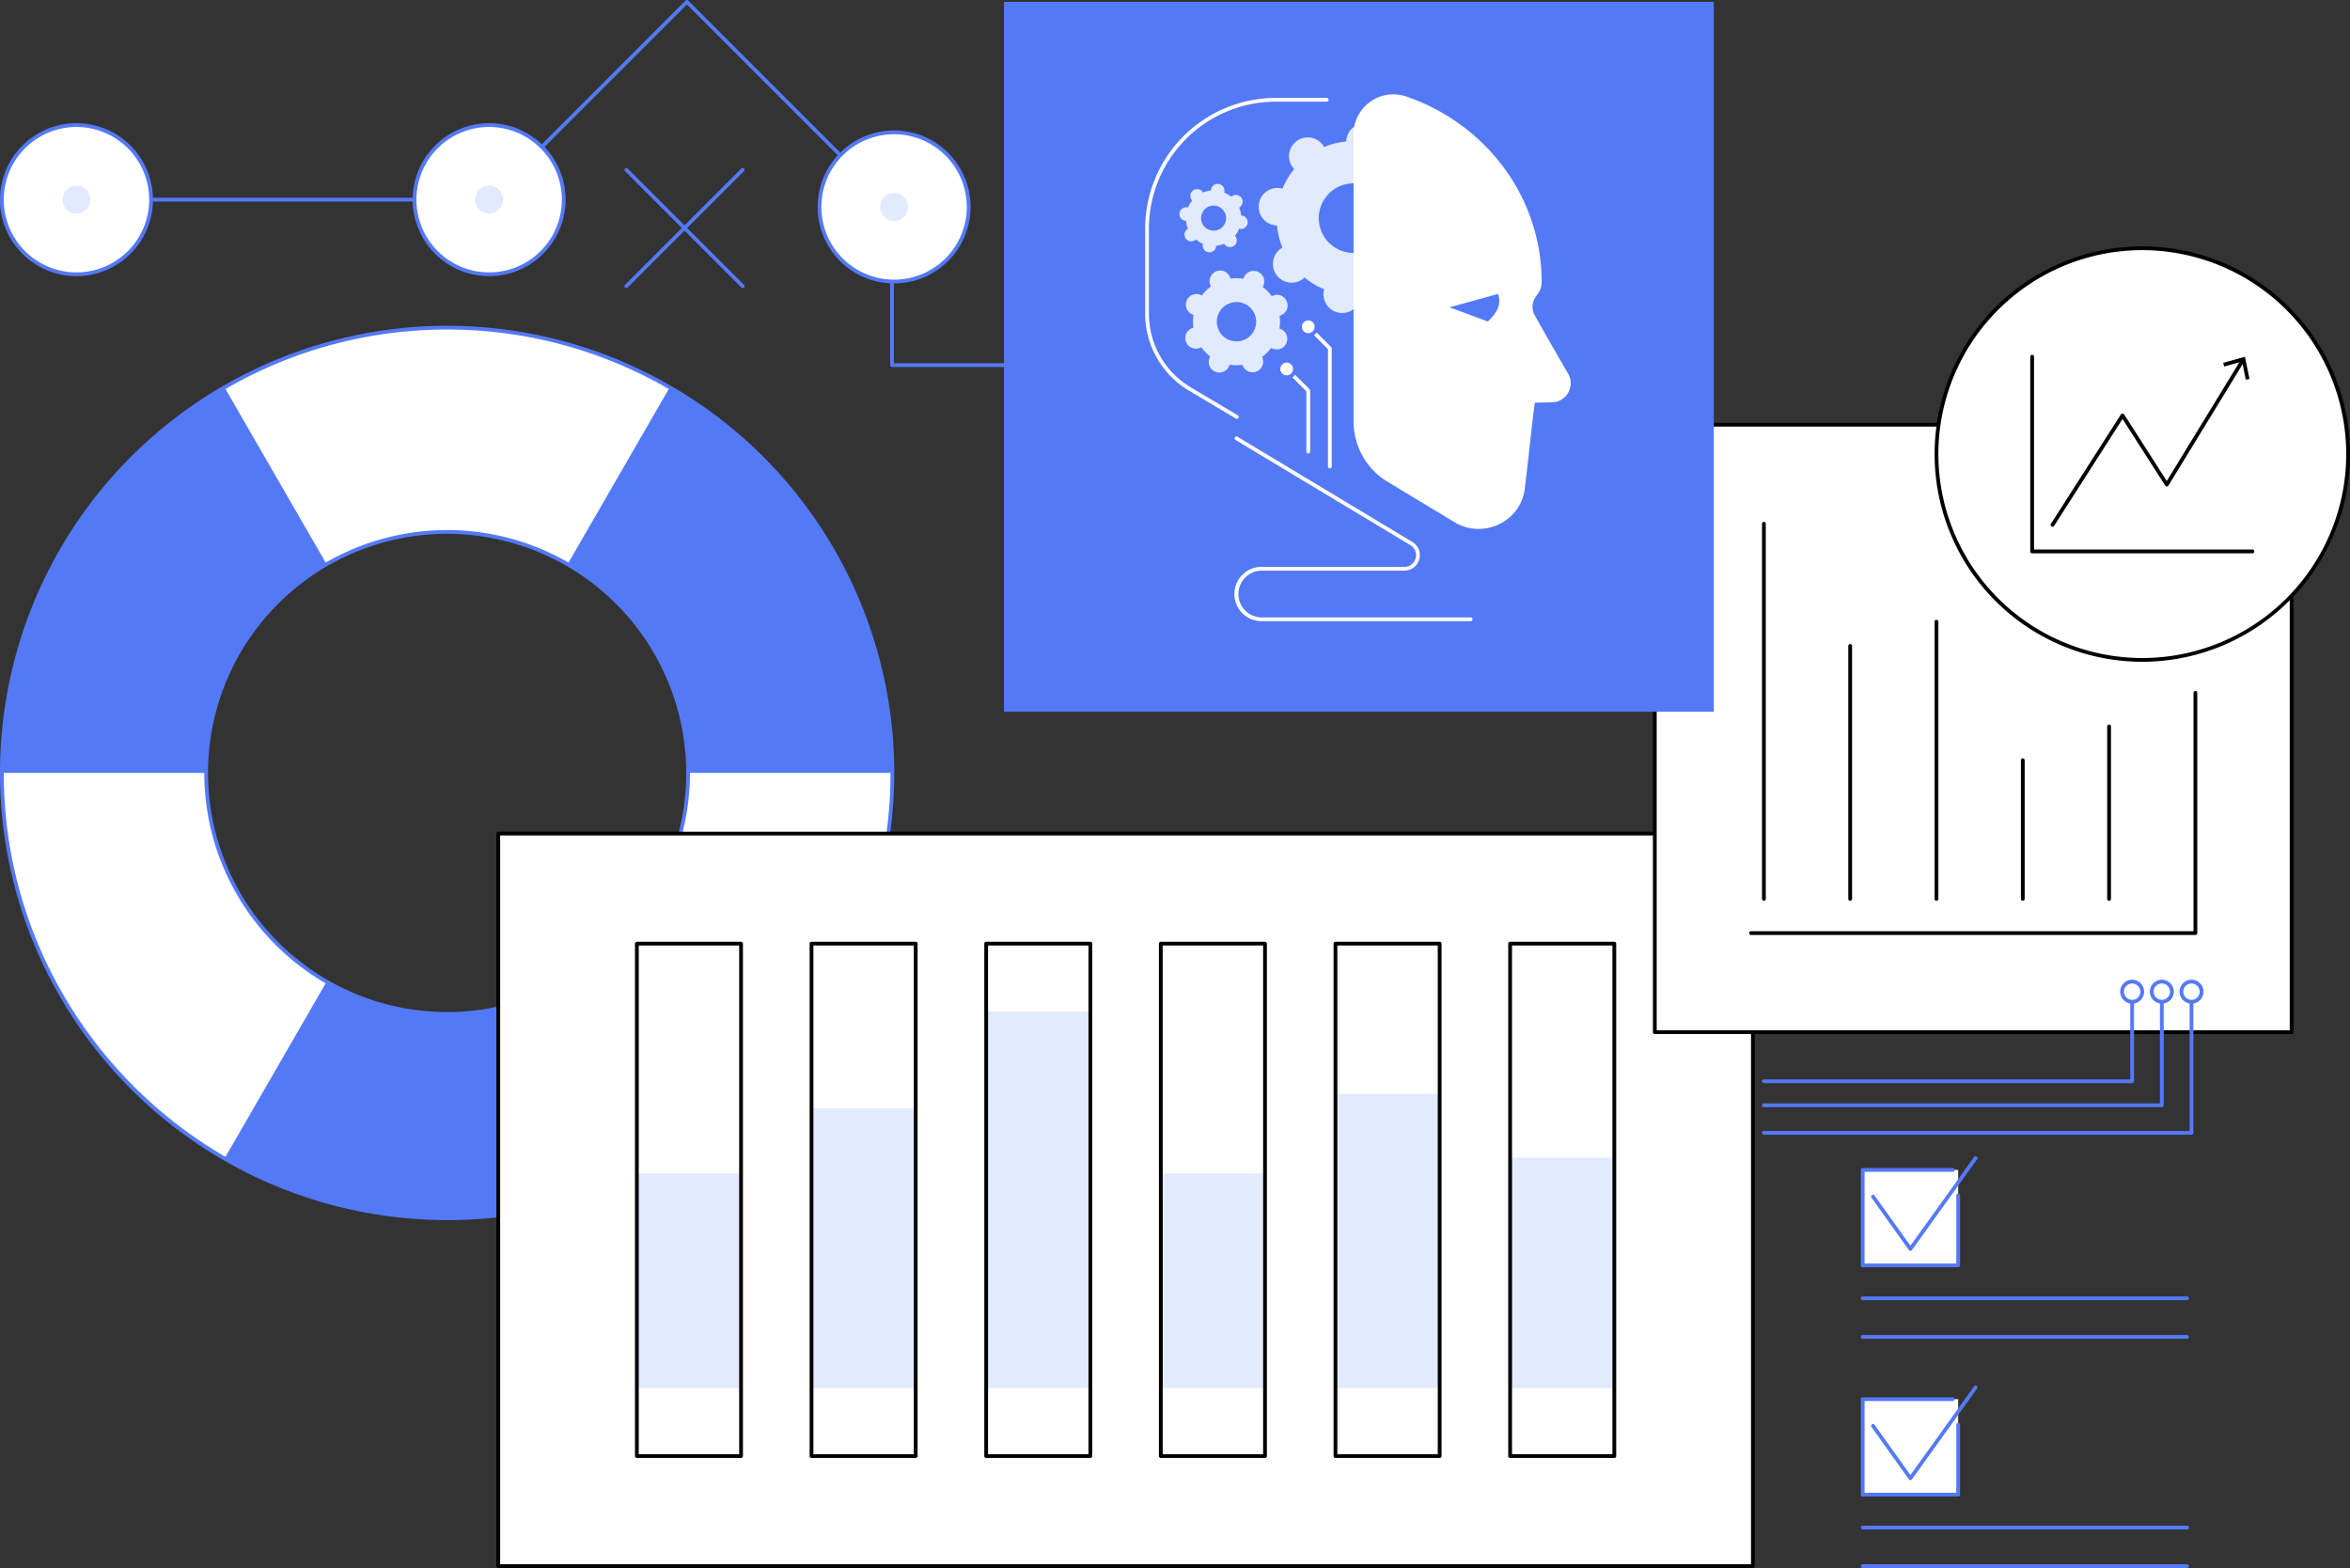
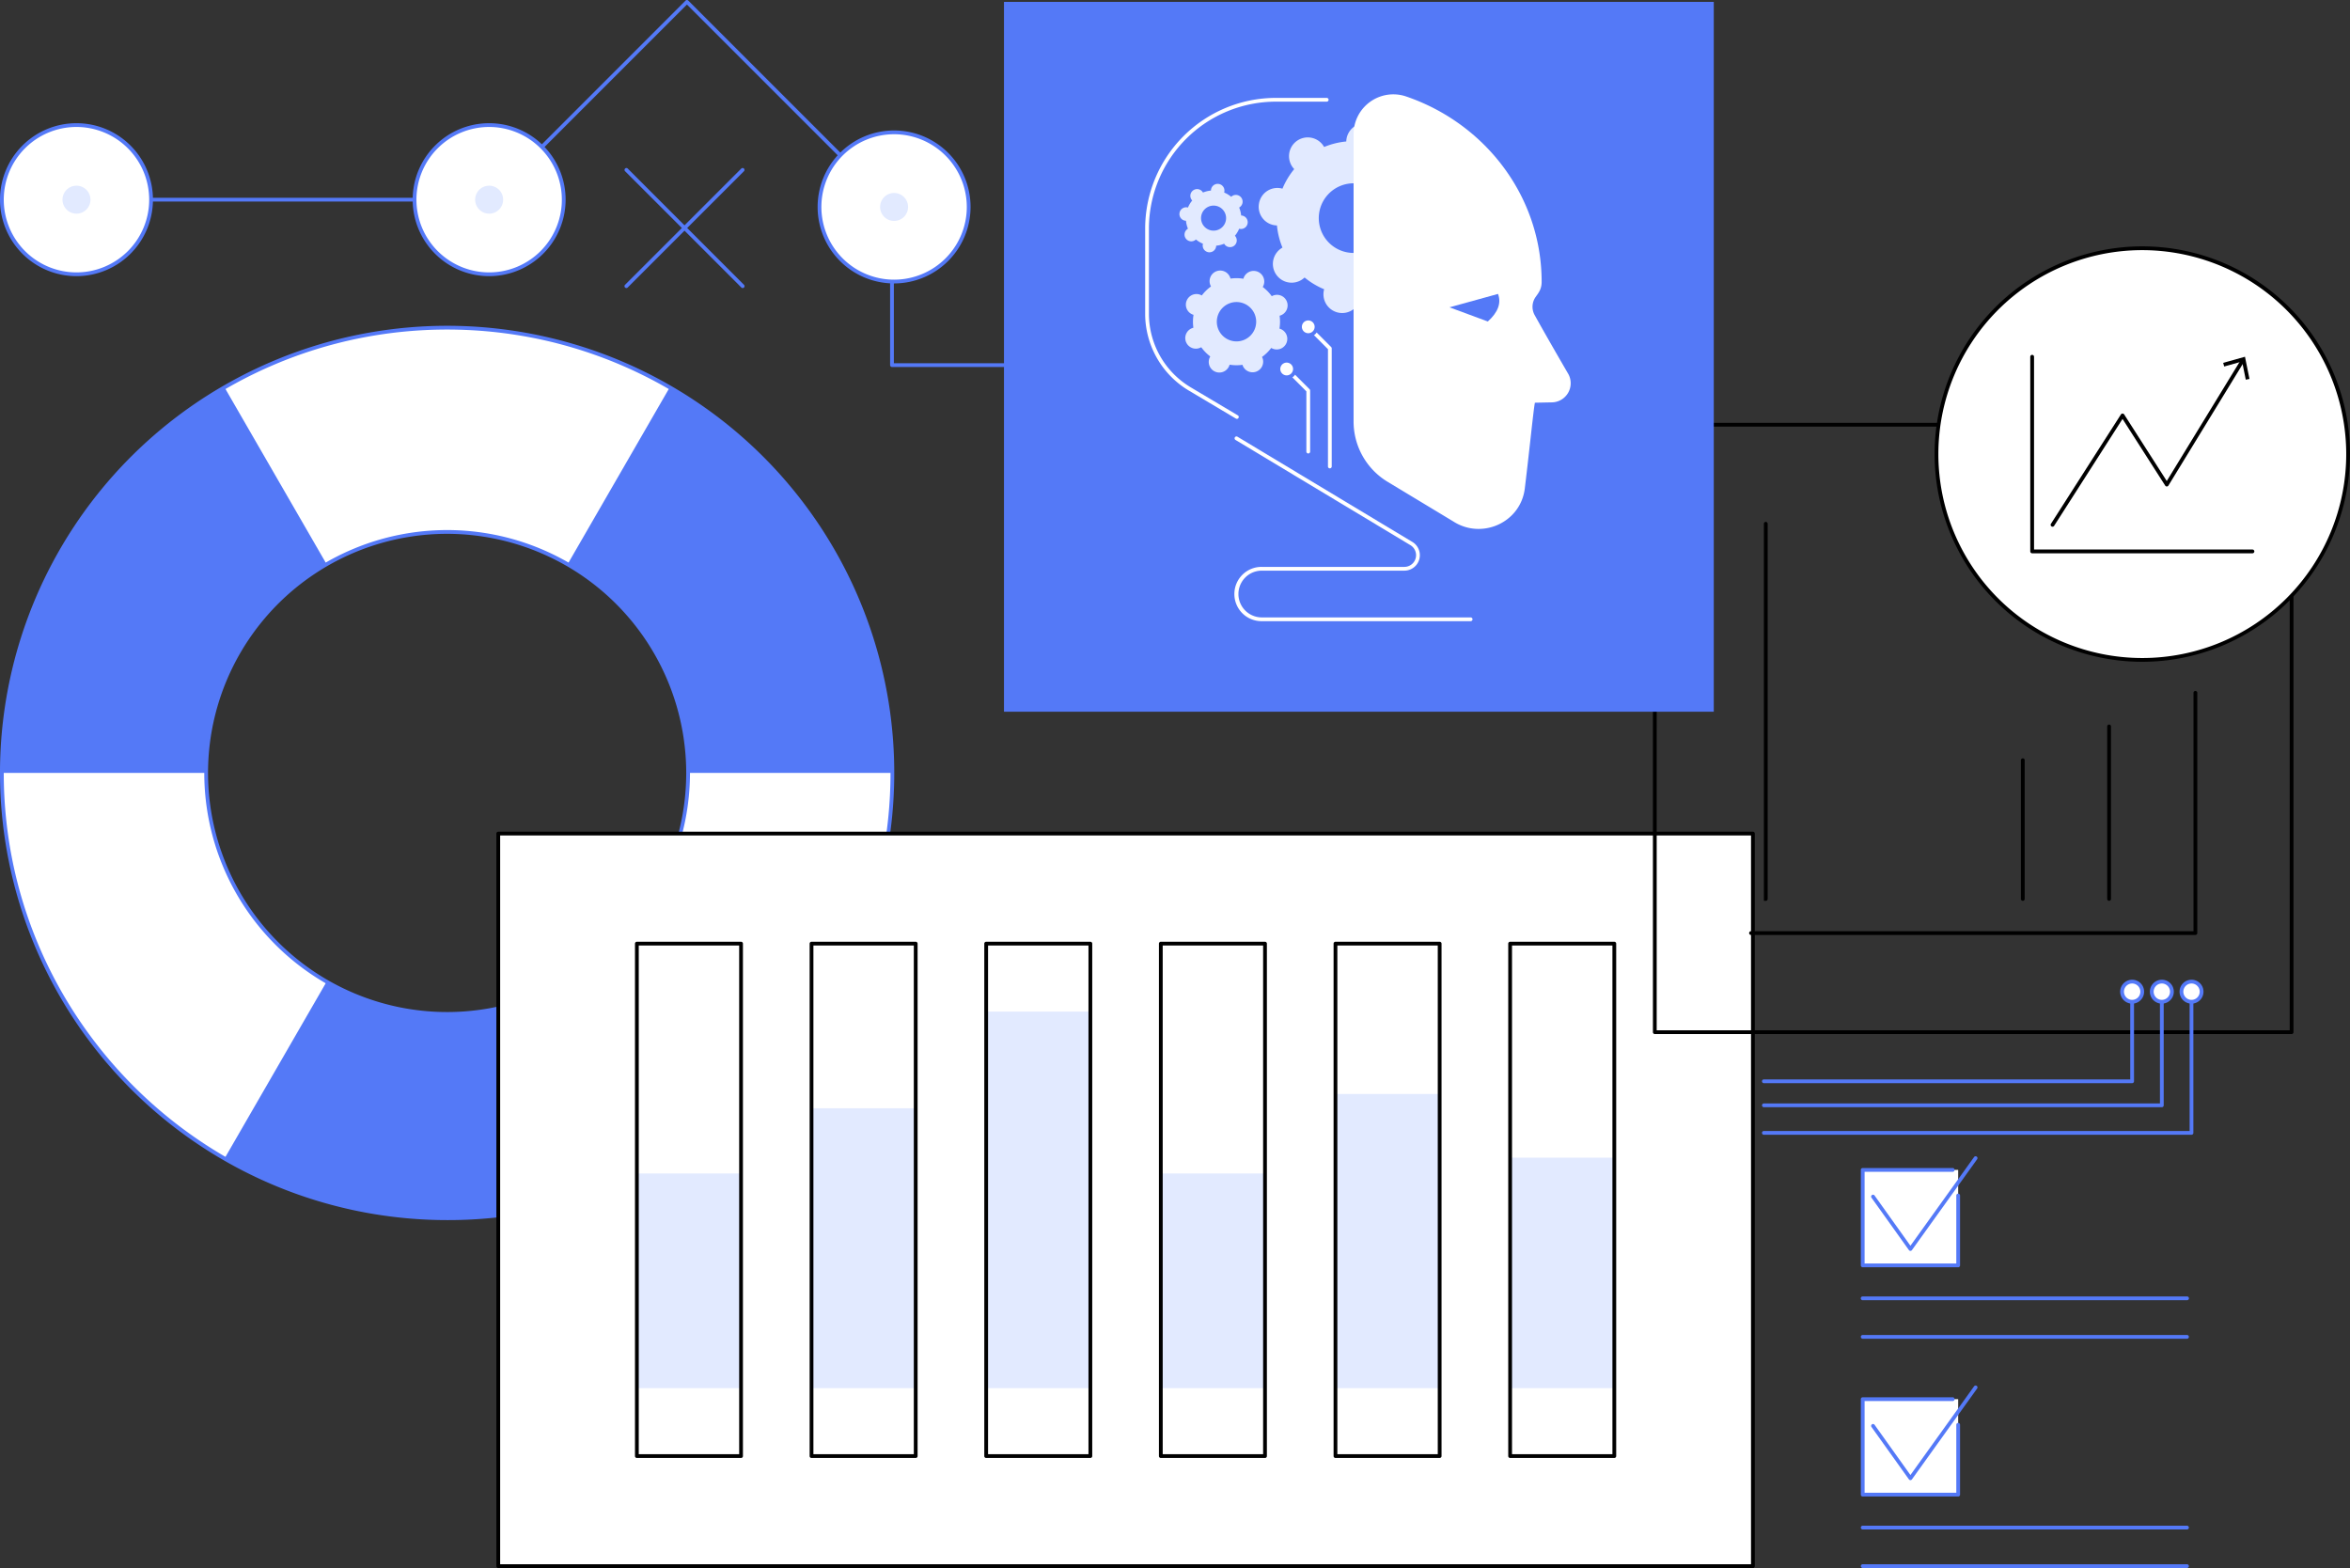
<svg xmlns="http://www.w3.org/2000/svg" id="Group_36302" data-name="Group 36302" width="775.428" height="517.366" viewBox="0 0 775.428 517.366">
  <rect x="0" y="0" width="775.428" height="517.366" fill="#333333" stroke="none" />
  <defs>
    <clipPath id="clip-path">
      <rect id="Rectangle_5177" data-name="Rectangle 5177" width="775.428" height="517.366" fill="none" />
    </clipPath>
  </defs>
  <g id="Group_36301" data-name="Group 36301" clip-path="url(#clip-path)">
    <path id="Path_37586" data-name="Path 37586" d="M405.044,121.087H356.776a.622.622,0,0,1-.622-.622V68.541L289.114,1.5,224.291,66.323a.623.623,0,0,1-.44.182H87.683a.622.622,0,0,1,0-1.244H223.594L288.674.182a.621.621,0,0,1,.879,0l67.663,67.662a.621.621,0,0,1,.182.44v51.559h47.646a.622.622,0,0,1,0,1.244" transform="translate(-62.448)" fill="#5479f7" />
    <path id="Path_37587" data-name="Path 37587" d="M729.483,235.652a.622.622,0,0,1-.44-1.062l38.377-38.377a.622.622,0,0,1,.879.879L729.923,235.47a.62.62,0,0,1-.44.182" transform="translate(-522.802 -140.611)" fill="#5479f7" />
    <path id="Path_37588" data-name="Path 37588" d="M767.86,235.652a.62.62,0,0,1-.44-.182l-38.377-38.377a.622.622,0,0,1,.879-.879L768.3,234.591a.622.622,0,0,1-.44,1.062" transform="translate(-522.802 -140.611)" fill="#5479f7" />
    <path id="Path_37589" data-name="Path 37589" d="M51.427,170.592a24.613,24.613,0,1,0-24.613,24.613,24.613,24.613,0,0,0,24.613-24.613" transform="translate(-1.578 -104.709)" fill="#fff" />
    <path id="Path_37590" data-name="Path 37590" d="M25.235,194.25A25.235,25.235,0,1,1,50.47,169.014,25.264,25.264,0,0,1,25.235,194.25m0-49.227a23.992,23.992,0,1,0,23.991,23.992,24.018,24.018,0,0,0-23.991-23.992" transform="translate(0 -103.131)" fill="#5479f7" />
    <path id="Path_37591" data-name="Path 37591" d="M82.167,221.33a4.615,4.615,0,1,0-4.615,4.616,4.615,4.615,0,0,0,4.615-4.616" transform="translate(-52.316 -155.447)" fill="#e2eaff" />
    <path id="Path_37592" data-name="Path 37592" d="M533.073,170.592a24.613,24.613,0,1,0-24.613,24.613,24.614,24.614,0,0,0,24.613-24.613" transform="translate(-347.056 -104.709)" fill="#fff" />
    <path id="Path_37593" data-name="Path 37593" d="M506.881,194.25a25.235,25.235,0,1,1,25.235-25.235,25.264,25.264,0,0,1-25.235,25.235m0-49.227a23.992,23.992,0,1,0,23.992,23.992,24.019,24.019,0,0,0-23.992-23.992" transform="translate(-345.478 -103.131)" fill="#5479f7" />
    <path id="Path_37594" data-name="Path 37594" d="M1005.708,179.083A24.613,24.613,0,1,0,981.094,203.7a24.614,24.614,0,0,0,24.613-24.613" transform="translate(-686.07 -110.799)" fill="#fff" />
    <path id="Path_37595" data-name="Path 37595" d="M979.516,202.74a25.235,25.235,0,1,1,25.235-25.235,25.264,25.264,0,0,1-25.235,25.235m0-49.227a23.992,23.992,0,1,0,23.991,23.992,24.019,24.019,0,0,0-23.991-23.992" transform="translate(-684.492 -109.22)" fill="#5479f7" />
    <path id="Path_37596" data-name="Path 37596" d="M563.812,221.33a4.615,4.615,0,1,0-4.616,4.616,4.615,4.615,0,0,0,4.616-4.616" transform="translate(-397.793 -155.447)" fill="#e2eaff" />
    <path id="Path_37597" data-name="Path 37597" d="M1036.447,229.821a4.615,4.615,0,1,0-4.615,4.615,4.615,4.615,0,0,0,4.615-4.615" transform="translate(-736.808 -161.537)" fill="#e2eaff" />
    <path id="Path_37598" data-name="Path 37598" d="M149.118,382.41A146.918,146.918,0,1,0,296.035,529.328,146.918,146.918,0,0,0,149.118,382.41m0,226.433a79.515,79.515,0,1,1,79.514-79.515,79.514,79.514,0,0,1-79.514,79.515" transform="translate(-1.577 -274.297)" fill="#fff" />
    <path id="Path_37599" data-name="Path 37599" d="M147.54,675.291a147.54,147.54,0,1,1,104.326-43.214A146.573,146.573,0,0,1,147.54,675.291m0-293.837c-80.668,0-146.3,65.628-146.3,146.3s65.628,146.3,146.3,146.3,146.3-65.629,146.3-146.3-65.628-146.3-146.3-146.3m0,226.433a80.136,80.136,0,1,1,80.136-80.137,80.228,80.228,0,0,1-80.136,80.137m0-159.029a78.893,78.893,0,1,0,78.892,78.892,78.982,78.982,0,0,0-78.892-78.892" transform="translate(0 -272.719)" fill="#5479f7" />
    <path id="Path_37600" data-name="Path 37600" d="M702.241,579.306h67.4a146.82,146.82,0,0,0-73.468-127.22l-33.7,58.367a79.462,79.462,0,0,1,39.762,68.853" transform="translate(-475.187 -324.275)" fill="#5479f7" />
    <path id="Path_37601" data-name="Path 37601" d="M335.517,1156.285a79.119,79.119,0,0,1-39.753-10.661l-33.7,58.366a146.785,146.785,0,0,0,146.9,0l-33.7-58.367a79.113,79.113,0,0,1-39.752,10.661" transform="translate(-187.976 -821.74)" fill="#5479f7" />
    <path id="Path_37602" data-name="Path 37602" d="M69.6,579.306a79.463,79.463,0,0,1,39.762-68.853l-33.7-58.366A146.824,146.824,0,0,0,2.2,579.306H69.6Z" transform="translate(-1.577 -324.276)" fill="#5479f7" />
    <rect id="Rectangle_5166" data-name="Rectangle 5166" width="413.994" height="241.699" transform="translate(164.413 275.046)" fill="#fff" />
    <path id="Path_37603" data-name="Path 37603" d="M993.97,1213.619H579.976a.622.622,0,0,1-.622-.622V971.3a.622.622,0,0,1,.622-.622H993.97a.622.622,0,0,1,.622.622V1213a.622.622,0,0,1-.622.622M580.6,1212.376H993.348V971.921H580.6Z" transform="translate(-415.563 -696.253)" />
    <rect id="Rectangle_5167" data-name="Rectangle 5167" width="34.376" height="70.824" transform="translate(210.148 387.19)" fill="#e2eaff" />
    <rect id="Rectangle_5168" data-name="Rectangle 5168" width="34.376" height="92.331" transform="translate(267.778 365.682)" fill="#e2eaff" />
    <rect id="Rectangle_5169" data-name="Rectangle 5169" width="34.376" height="124.236" transform="translate(325.408 333.777)" fill="#e2eaff" />
    <rect id="Rectangle_5170" data-name="Rectangle 5170" width="34.376" height="70.824" transform="translate(383.037 387.19)" fill="#e2eaff" />
    <rect id="Rectangle_5171" data-name="Rectangle 5171" width="34.376" height="97.049" transform="translate(440.667 360.965)" fill="#e2eaff" />
    <rect id="Rectangle_5172" data-name="Rectangle 5172" width="34.376" height="76.038" transform="translate(498.297 381.976)" fill="#e2eaff" />
    <path id="Path_37604" data-name="Path 37604" d="M776.122,1269.429H741.746a.622.622,0,0,1-.622-.622V1099.722a.622.622,0,0,1,.622-.622h34.376a.622.622,0,0,1,.622.622v169.085a.622.622,0,0,1-.622.622m-33.754-1.244H775.5V1100.344H742.368Z" transform="translate(-531.598 -788.369)" />
    <path id="Path_37605" data-name="Path 37605" d="M979.967,1269.429H945.591a.622.622,0,0,1-.622-.622V1099.722a.622.622,0,0,1,.622-.622h34.376a.622.622,0,0,1,.622.622v169.085a.622.622,0,0,1-.622.622m-33.754-1.244h33.132V1100.344H946.213Z" transform="translate(-677.813 -788.369)" />
    <path id="Path_37606" data-name="Path 37606" d="M1183.812,1269.429h-34.375a.622.622,0,0,1-.622-.622V1099.722a.622.622,0,0,1,.622-.622h34.375a.622.622,0,0,1,.622.622v169.085a.622.622,0,0,1-.622.622m-33.753-1.244h33.132V1100.344h-33.132Z" transform="translate(-824.029 -788.369)" />
    <path id="Path_37607" data-name="Path 37607" d="M1387.657,1269.429h-34.376a.622.622,0,0,1-.622-.622V1099.722a.622.622,0,0,1,.622-.622h34.376a.622.622,0,0,1,.622.622v169.085a.621.621,0,0,1-.622.622m-33.754-1.244h33.132V1100.344H1353.9Z" transform="translate(-970.244 -788.369)" />
    <path id="Path_37608" data-name="Path 37608" d="M1591.5,1269.429h-34.376a.621.621,0,0,1-.622-.622V1099.722a.622.622,0,0,1,.622-.622H1591.5a.622.622,0,0,1,.622.622v169.085a.622.622,0,0,1-.622.622m-33.754-1.244h33.132V1100.344h-33.132Z" transform="translate(-1116.459 -788.369)" />
    <path id="Path_37609" data-name="Path 37609" d="M1795.348,1269.429h-34.376a.622.622,0,0,1-.622-.622V1099.722a.622.622,0,0,1,.622-.622h34.376a.622.622,0,0,1,.622.622v169.085a.621.621,0,0,1-.622.622m-33.754-1.244h33.132V1100.344h-33.132Z" transform="translate(-1262.675 -788.369)" />
-     <rect id="Rectangle_5173" data-name="Rectangle 5173" width="210.12" height="200.425" transform="translate(546.038 140.144)" fill="#fff" />
    <path id="Path_37610" data-name="Path 37610" d="M2139.958,695.177h-210.12a.622.622,0,0,1-.622-.622V494.131a.621.621,0,0,1,.622-.622h210.12a.622.622,0,0,1,.622.622V694.555a.622.622,0,0,1-.622.622m-209.5-1.244h208.877V494.753H1930.46Z" transform="translate(-1383.8 -353.987)" />
    <path id="Path_37611" data-name="Path 37611" d="M2188.756,886.883H2042.129a.622.622,0,1,1,0-1.244h146.006V806.984a.622.622,0,0,1,1.244,0v79.278a.622.622,0,0,1-.622.622" transform="translate(-1464.344 -578.392)" />
    <path id="Path_37612" data-name="Path 37612" d="M2460.047,903.848a.622.622,0,0,1-.622-.622V846.339a.622.622,0,1,1,1.243,0v56.887a.622.622,0,0,1-.622.622" transform="translate(-1764.111 -606.621)" />
    <path id="Path_37613" data-name="Path 37613" d="M2359.321,932.132a.621.621,0,0,1-.622-.622V885.77a.622.622,0,1,1,1.243,0v45.74a.622.622,0,0,1-.622.622" transform="translate(-1691.862 -634.904)" />
-     <path id="Path_37614" data-name="Path 37614" d="M2258.593,816.082a.622.622,0,0,1-.622-.622V723.98a.622.622,0,1,1,1.244,0v91.48a.622.622,0,0,1-.622.622" transform="translate(-1619.611 -518.855)" />
-     <path id="Path_37615" data-name="Path 37615" d="M2157.868,836.327a.621.621,0,0,1-.622-.622V752.2a.622.622,0,0,1,1.243,0v83.5a.622.622,0,0,1-.622.622" transform="translate(-1547.363 -539.1)" />
-     <path id="Path_37616" data-name="Path 37616" d="M2057.142,734.177a.621.621,0,0,1-.622-.622V609.792a.622.622,0,1,1,1.243,0V733.554a.622.622,0,0,1-.622.622" transform="translate(-1475.113 -436.949)" />
+     <path id="Path_37616" data-name="Path 37616" d="M2057.142,734.177V609.792a.622.622,0,1,1,1.243,0V733.554a.622.622,0,0,1-.622.622" transform="translate(-1475.113 -436.949)" />
    <path id="Path_37617" data-name="Path 37617" d="M2396,357.643a67.912,67.912,0,1,1-67.912-67.912A67.912,67.912,0,0,1,2396,357.643" transform="translate(-1621.189 -207.82)" fill="#fff" />
    <path id="Path_37618" data-name="Path 37618" d="M2326.506,424.6a68.534,68.534,0,1,1,68.534-68.534,68.611,68.611,0,0,1-68.534,68.534m0-135.824a67.29,67.29,0,1,0,67.29,67.29,67.366,67.366,0,0,0-67.29-67.29" transform="translate(-1619.612 -206.242)" />
    <path id="Path_37619" data-name="Path 37619" d="M2394.035,473.771a.621.621,0,0,1-.523-.957l23.1-36.1a.646.646,0,0,1,1.047,0l14.07,21.985,24.572-40.18a.622.622,0,1,1,1.061.649L2432.27,460.2a.622.622,0,0,1-.524.3h-.007a.62.62,0,0,1-.523-.287l-14.082-22-22.575,35.277a.622.622,0,0,1-.524.287" transform="translate(-1716.762 -299.987)" />
    <path id="Path_37620" data-name="Path 37620" d="M2603.458,423.677l-1.219.249-1.218-6.01-5.906,1.654-.334-1.2,7.193-2.013Z" transform="translate(-1861.2 -298.647)" />
    <path id="Path_37621" data-name="Path 37621" d="M2442.939,479.627h-72.691a.622.622,0,0,1-.622-.622V414.778a.622.622,0,1,1,1.244,0v63.606h72.07a.622.622,0,0,1,0,1.244" transform="translate(-1699.7 -297.068)" />
    <rect id="Rectangle_5174" data-name="Rectangle 5174" width="234.209" height="234.209" transform="translate(331.286 0.622)" fill="#5479f7" />
    <path id="Path_37622" data-name="Path 37622" d="M1469.167,170.444a6.152,6.152,0,0,0,5.951,7.1,25.238,25.238,0,0,0,1.819,7.306,6.186,6.186,0,1,0,7.3,9.868,25.244,25.244,0,0,0,6.453,3.88,6.184,6.184,0,1,0,12.074,2.568,6.3,6.3,0,0,0,.062-.75,25.249,25.249,0,0,0,7.306-1.819,6.186,6.186,0,1,0,9.867-7.3,25.236,25.236,0,0,0,3.88-6.453,6.186,6.186,0,1,0,1.818-12.136,25.262,25.262,0,0,0-1.819-7.306,6.186,6.186,0,1,0-7.3-9.867,25.251,25.251,0,0,0-6.452-3.88,6.184,6.184,0,1,0-12.074-2.568,6.142,6.142,0,0,0-.062.75,25.248,25.248,0,0,0-7.306,1.819,6.186,6.186,0,1,0-9.867,7.3,25.254,25.254,0,0,0-3.88,6.453,6.152,6.152,0,0,0-7.769,5.04m19.878,2.978a11.488,11.488,0,1,1,9.659,13.063,11.488,11.488,0,0,1-9.659-13.063" transform="translate(-1053.763 -103.158)" fill="#e2eaff" />
    <path id="Path_37623" data-name="Path 37623" d="M1650.62,202.234c-3.357-5.773-7.656-13.23-11.028-19.306a5.635,5.635,0,0,1,.319-6c.975-1.374,1.979-2.583,1.979-4.962,0-28.269-18.677-52.311-44.735-61.192a13.114,13.114,0,0,0-17.318,12.432v94.83a23.229,23.229,0,0,0,11.228,19.889l21.611,13.04c9.306,6.044,21.924.6,23.593-10.374q.038-.247.068-.5c1.706-14.095,2.845-25.849,3.326-28.265l5.625-.113a6.314,6.314,0,0,0,5.332-9.487" transform="translate(-1133.195 -78.952)" fill="#fff" />
    <path id="Path_37624" data-name="Path 37624" d="M1691.786,347.45l16.01-4.421q1.686,4.551-3.372,9.1Z" transform="translate(-1213.494 -246.05)" fill="#5479f7" />
    <path id="Path_37625" data-name="Path 37625" d="M1518.894,570.34h-68.908a8.957,8.957,0,1,1,0-17.913h47.04a3.862,3.862,0,0,0,1.992-7.172l-57.687-34.7a.622.622,0,1,1,.641-1.065l57.686,34.7a5.106,5.106,0,0,1-2.633,9.482h-47.04a7.713,7.713,0,1,0,0,15.426h68.908a.622.622,0,0,1,0,1.244" transform="translate(-1033.63 -365.383)" fill="#fff" />
    <path id="Path_37626" data-name="Path 37626" d="M1384.068,325.8a3.5,3.5,0,0,0,1.844,4.589,3.534,3.534,0,0,0,.4.141,14.273,14.273,0,0,0-.045,4.256,3.541,3.541,0,0,0-.4.132,3.5,3.5,0,1,0,2.991,6.3,14.28,14.28,0,0,0,2.977,3.041,3.535,3.535,0,0,0-.192.379,3.5,3.5,0,1,0,6.573,2.343,14.262,14.262,0,0,0,4.256.045,3.6,3.6,0,0,0,.132.4,3.5,3.5,0,0,0,6.49-2.607,3.535,3.535,0,0,0-.185-.383,14.264,14.264,0,0,0,3.041-2.977,3.554,3.554,0,0,0,.379.193,3.5,3.5,0,1,0,2.344-6.573,14.27,14.27,0,0,0,.045-4.256,3.5,3.5,0,1,0-2.586-6.437,14.269,14.269,0,0,0-2.978-3.041,3.591,3.591,0,0,0,.193-.379,3.5,3.5,0,1,0-6.573-2.343,14.265,14.265,0,0,0-4.256-.046,3.533,3.533,0,0,0-.132-.4,3.5,3.5,0,1,0-6.305,2.99,14.286,14.286,0,0,0-3.041,2.978,3.56,3.56,0,0,0-.379-.193,3.5,3.5,0,0,0-4.589,1.844m10.45,4.46a6.494,6.494,0,1,1,3.424,8.521,6.494,6.494,0,0,1-3.424-8.521" transform="translate(-992.487 -226.652)" fill="#e2eaff" />
    <path id="Path_37627" data-name="Path 37627" d="M1376.588,224.3a2.214,2.214,0,0,0,2.14,2.553,9.081,9.081,0,0,0,.654,2.628,2.225,2.225,0,1,0,2.418,3.725,2.255,2.255,0,0,0,.207-.175,9.081,9.081,0,0,0,2.321,1.4,2.26,2.26,0,0,0-.057.264,2.225,2.225,0,1,0,4.423.39,9.084,9.084,0,0,0,2.629-.654,2.307,2.307,0,0,0,.146.228,2.225,2.225,0,0,0,3.579-2.646,2.147,2.147,0,0,0-.175-.206,9.1,9.1,0,0,0,1.4-2.321,2.225,2.225,0,1,0,.924-4.344,2.252,2.252,0,0,0-.27-.022,9.094,9.094,0,0,0-.654-2.628,2.225,2.225,0,1,0-2.418-3.724,2.26,2.26,0,0,0-.206.175,9.084,9.084,0,0,0-2.321-1.4,2.132,2.132,0,0,0,.058-.264,2.225,2.225,0,1,0-4.4-.659,2.179,2.179,0,0,0-.023.27,9.086,9.086,0,0,0-2.629.654,2.225,2.225,0,1,0-3.549,2.625,9.08,9.08,0,0,0-1.4,2.321,2.288,2.288,0,0,0-.264-.058,2.225,2.225,0,0,0-2.53,1.871m7.151,1.071a4.133,4.133,0,1,1,3.475,4.7,4.133,4.133,0,0,1-3.475-4.7" transform="translate(-987.389 -154.015)" fill="#e2eaff" />
    <path id="Path_37628" data-name="Path 37628" d="M1436.8,364.973a4.143,4.143,0,1,1-4.143-4.143,4.142,4.142,0,0,1,4.143,4.143" transform="translate(-1024.654 -258.818)" fill="#5479f7" />
    <path id="Path_37629" data-name="Path 37629" d="M1532.479,426.556a.622.622,0,0,1-.622-.622v-38.7l-6.941-6.94a.622.622,0,0,1,.879-.88l7.123,7.123a.621.621,0,0,1,.182.44v38.953a.622.622,0,0,1-.622.622" transform="translate(-1093.67 -272.021)" fill="#fff" />
    <path id="Path_37630" data-name="Path 37630" d="M1522.737,374.51a2.73,2.73,0,1,1-2.73-2.73,2.73,2.73,0,0,1,2.73,2.73" transform="translate(-1088.322 -266.673)" fill="#fff" />
    <path id="Path_37631" data-name="Path 37631" d="M1518.43,376.285a3.351,3.351,0,1,1,3.352-3.351,3.355,3.355,0,0,1-3.352,3.351m0-5.459a2.108,2.108,0,1,0,2.109,2.108,2.11,2.11,0,0,0-2.109-2.108" transform="translate(-1086.744 -265.096)" fill="#5479f7" />
    <path id="Path_37632" data-name="Path 37632" d="M1507.283,456.941a.622.622,0,0,1-.622-.622v-19.87l-6.941-6.941a.622.622,0,0,1,.879-.879l7.123,7.123a.621.621,0,0,1,.182.44V456.32a.622.622,0,0,1-.622.622" transform="translate(-1075.598 -307.319)" fill="#fff" />
    <path id="Path_37633" data-name="Path 37633" d="M1497.543,423.721a2.73,2.73,0,1,1-2.729-2.73,2.73,2.73,0,0,1,2.729,2.73" transform="translate(-1070.25 -301.971)" fill="#fff" />
    <path id="Path_37634" data-name="Path 37634" d="M1493.236,425.495a3.351,3.351,0,1,1,3.352-3.351,3.356,3.356,0,0,1-3.352,3.351m0-5.459a2.108,2.108,0,1,0,2.108,2.108,2.11,2.11,0,0,0-2.108-2.108" transform="translate(-1068.673 -300.394)" fill="#5479f7" />
    <path id="Path_37635" data-name="Path 37635" d="M1366.839,220.136a.617.617,0,0,1-.317-.087l-15.572-9.262a29.541,29.541,0,0,1-14.374-25.275V157.336a43.152,43.152,0,0,1,43.1-43.1h16.8a.622.622,0,0,1,0,1.244h-16.8a41.907,41.907,0,0,0-41.86,41.86v28.176a28.291,28.291,0,0,0,13.766,24.206l15.572,9.262a.622.622,0,0,1-.319,1.156" transform="translate(-958.707 -81.938)" fill="#fff" />
    <rect id="Rectangle_5175" data-name="Rectangle 5175" width="31.501" height="31.501" transform="translate(614.634 386.011)" fill="#fff" />
    <path id="Path_37636" data-name="Path 37636" d="M2203.972,1395.919h-31.5a.622.622,0,0,1-.622-.622v-31.5a.622.622,0,0,1,.622-.622h29.7a.622.622,0,0,1,0,1.244h-29.075v30.257h30.257V1372.26a.622.622,0,1,1,1.244,0V1395.3a.622.622,0,0,1-.622.622" transform="translate(-1557.837 -977.786)" fill="#5479f7" />
    <path id="Path_37637" data-name="Path 37637" d="M2196.869,1380.669h0a.623.623,0,0,1-.506-.26l-12.342-17.279a.622.622,0,0,1,1.013-.723l11.836,16.572,21-29.267a.622.622,0,1,1,1.011.725l-21.51,29.972a.621.621,0,0,1-.505.259" transform="translate(-1566.485 -967.943)" fill="#5479f7" />
    <path id="Path_37638" data-name="Path 37638" d="M2279.476,1514.3h-107a.622.622,0,1,1,0-1.243h107a.622.622,0,1,1,0,1.243" transform="translate(-1557.837 -1085.293)" fill="#5479f7" />
    <path id="Path_37639" data-name="Path 37639" d="M2279.476,1559.275h-107a.622.622,0,1,1,0-1.244h107a.622.622,0,1,1,0,1.244" transform="translate(-1557.837 -1117.554)" fill="#5479f7" />
    <rect id="Rectangle_5176" data-name="Rectangle 5176" width="31.501" height="31.501" transform="translate(614.634 461.656)" fill="#fff" />
    <path id="Path_37640" data-name="Path 37640" d="M2203.972,1663.489h-31.5a.622.622,0,0,1-.622-.622v-31.5a.622.622,0,0,1,.622-.622h29.7a.622.622,0,0,1,0,1.244h-29.075v30.257h30.257V1639.83a.622.622,0,1,1,1.244,0v23.037a.622.622,0,0,1-.622.622" transform="translate(-1557.837 -1169.711)" fill="#5479f7" />
    <path id="Path_37641" data-name="Path 37641" d="M2196.869,1648.24h0a.622.622,0,0,1-.506-.26l-12.342-17.279a.622.622,0,0,1,1.013-.722l11.836,16.571,21-29.267a.622.622,0,1,1,1.011.725l-21.51,29.973a.622.622,0,0,1-.505.259" transform="translate(-1566.485 -1159.867)" fill="#5479f7" />
    <path id="Path_37642" data-name="Path 37642" d="M2279.476,1781.869h-107a.622.622,0,1,1,0-1.244h107a.622.622,0,1,1,0,1.244" transform="translate(-1557.837 -1277.218)" fill="#5479f7" />
    <path id="Path_37643" data-name="Path 37643" d="M2279.476,1826.844h-107a.622.622,0,1,1,0-1.244h107a.622.622,0,1,1,0,1.244" transform="translate(-1557.837 -1309.478)" fill="#5479f7" />
    <path id="Path_37644" data-name="Path 37644" d="M2198.24,1200.965h-141.1a.622.622,0,0,1,0-1.244h140.477v-46.768a.622.622,0,0,1,1.244,0v47.39a.622.622,0,0,1-.622.622" transform="translate(-1475.113 -826.551)" fill="#5479f7" />
    <path id="Path_37645" data-name="Path 37645" d="M2552.726,1148.951a3.326,3.326,0,1,1-3.326-3.326,3.326,3.326,0,0,1,3.326,3.326" transform="translate(-1826.263 -821.741)" fill="#fff" />
    <path id="Path_37646" data-name="Path 37646" d="M2547.823,1151.322a3.948,3.948,0,1,1,3.948-3.948,3.952,3.952,0,0,1-3.948,3.948m0-6.652a2.7,2.7,0,1,0,2.7,2.7,2.707,2.707,0,0,0-2.7-2.7" transform="translate(-1824.686 -820.164)" fill="#5479f7" />
    <path id="Path_37647" data-name="Path 37647" d="M2188.445,1191.88h-131.3a.622.622,0,1,1,0-1.244h130.682v-37.683a.622.622,0,1,1,1.243,0v38.3a.622.622,0,0,1-.622.622" transform="translate(-1475.112 -826.551)" fill="#5479f7" />
    <path id="Path_37648" data-name="Path 37648" d="M2518.08,1148.951a3.326,3.326,0,1,1-3.326-3.326,3.326,3.326,0,0,1,3.326,3.326" transform="translate(-1801.412 -821.741)" fill="#fff" />
    <path id="Path_37649" data-name="Path 37649" d="M2513.176,1151.322a3.948,3.948,0,1,1,3.948-3.948,3.952,3.952,0,0,1-3.948,3.948m0-6.652a2.7,2.7,0,1,0,2.7,2.7,2.707,2.707,0,0,0-2.7-2.7" transform="translate(-1799.834 -820.164)" fill="#5479f7" />
    <path id="Path_37650" data-name="Path 37650" d="M2178.649,1183.944H2057.141a.622.622,0,1,1,0-1.244h120.886v-29.748a.622.622,0,1,1,1.243,0v30.37a.621.621,0,0,1-.622.622" transform="translate(-1475.112 -826.551)" fill="#5479f7" />
    <path id="Path_37651" data-name="Path 37651" d="M2483.433,1148.951a3.326,3.326,0,1,1-3.326-3.326,3.326,3.326,0,0,1,3.326,3.326" transform="translate(-1776.56 -821.741)" fill="#fff" />
    <path id="Path_37652" data-name="Path 37652" d="M2478.529,1151.322a3.948,3.948,0,1,1,3.948-3.948,3.952,3.952,0,0,1-3.948,3.948m0-6.652a2.7,2.7,0,1,0,2.7,2.7,2.707,2.707,0,0,0-2.7-2.7" transform="translate(-1774.983 -820.164)" fill="#5479f7" />
  </g>
</svg>